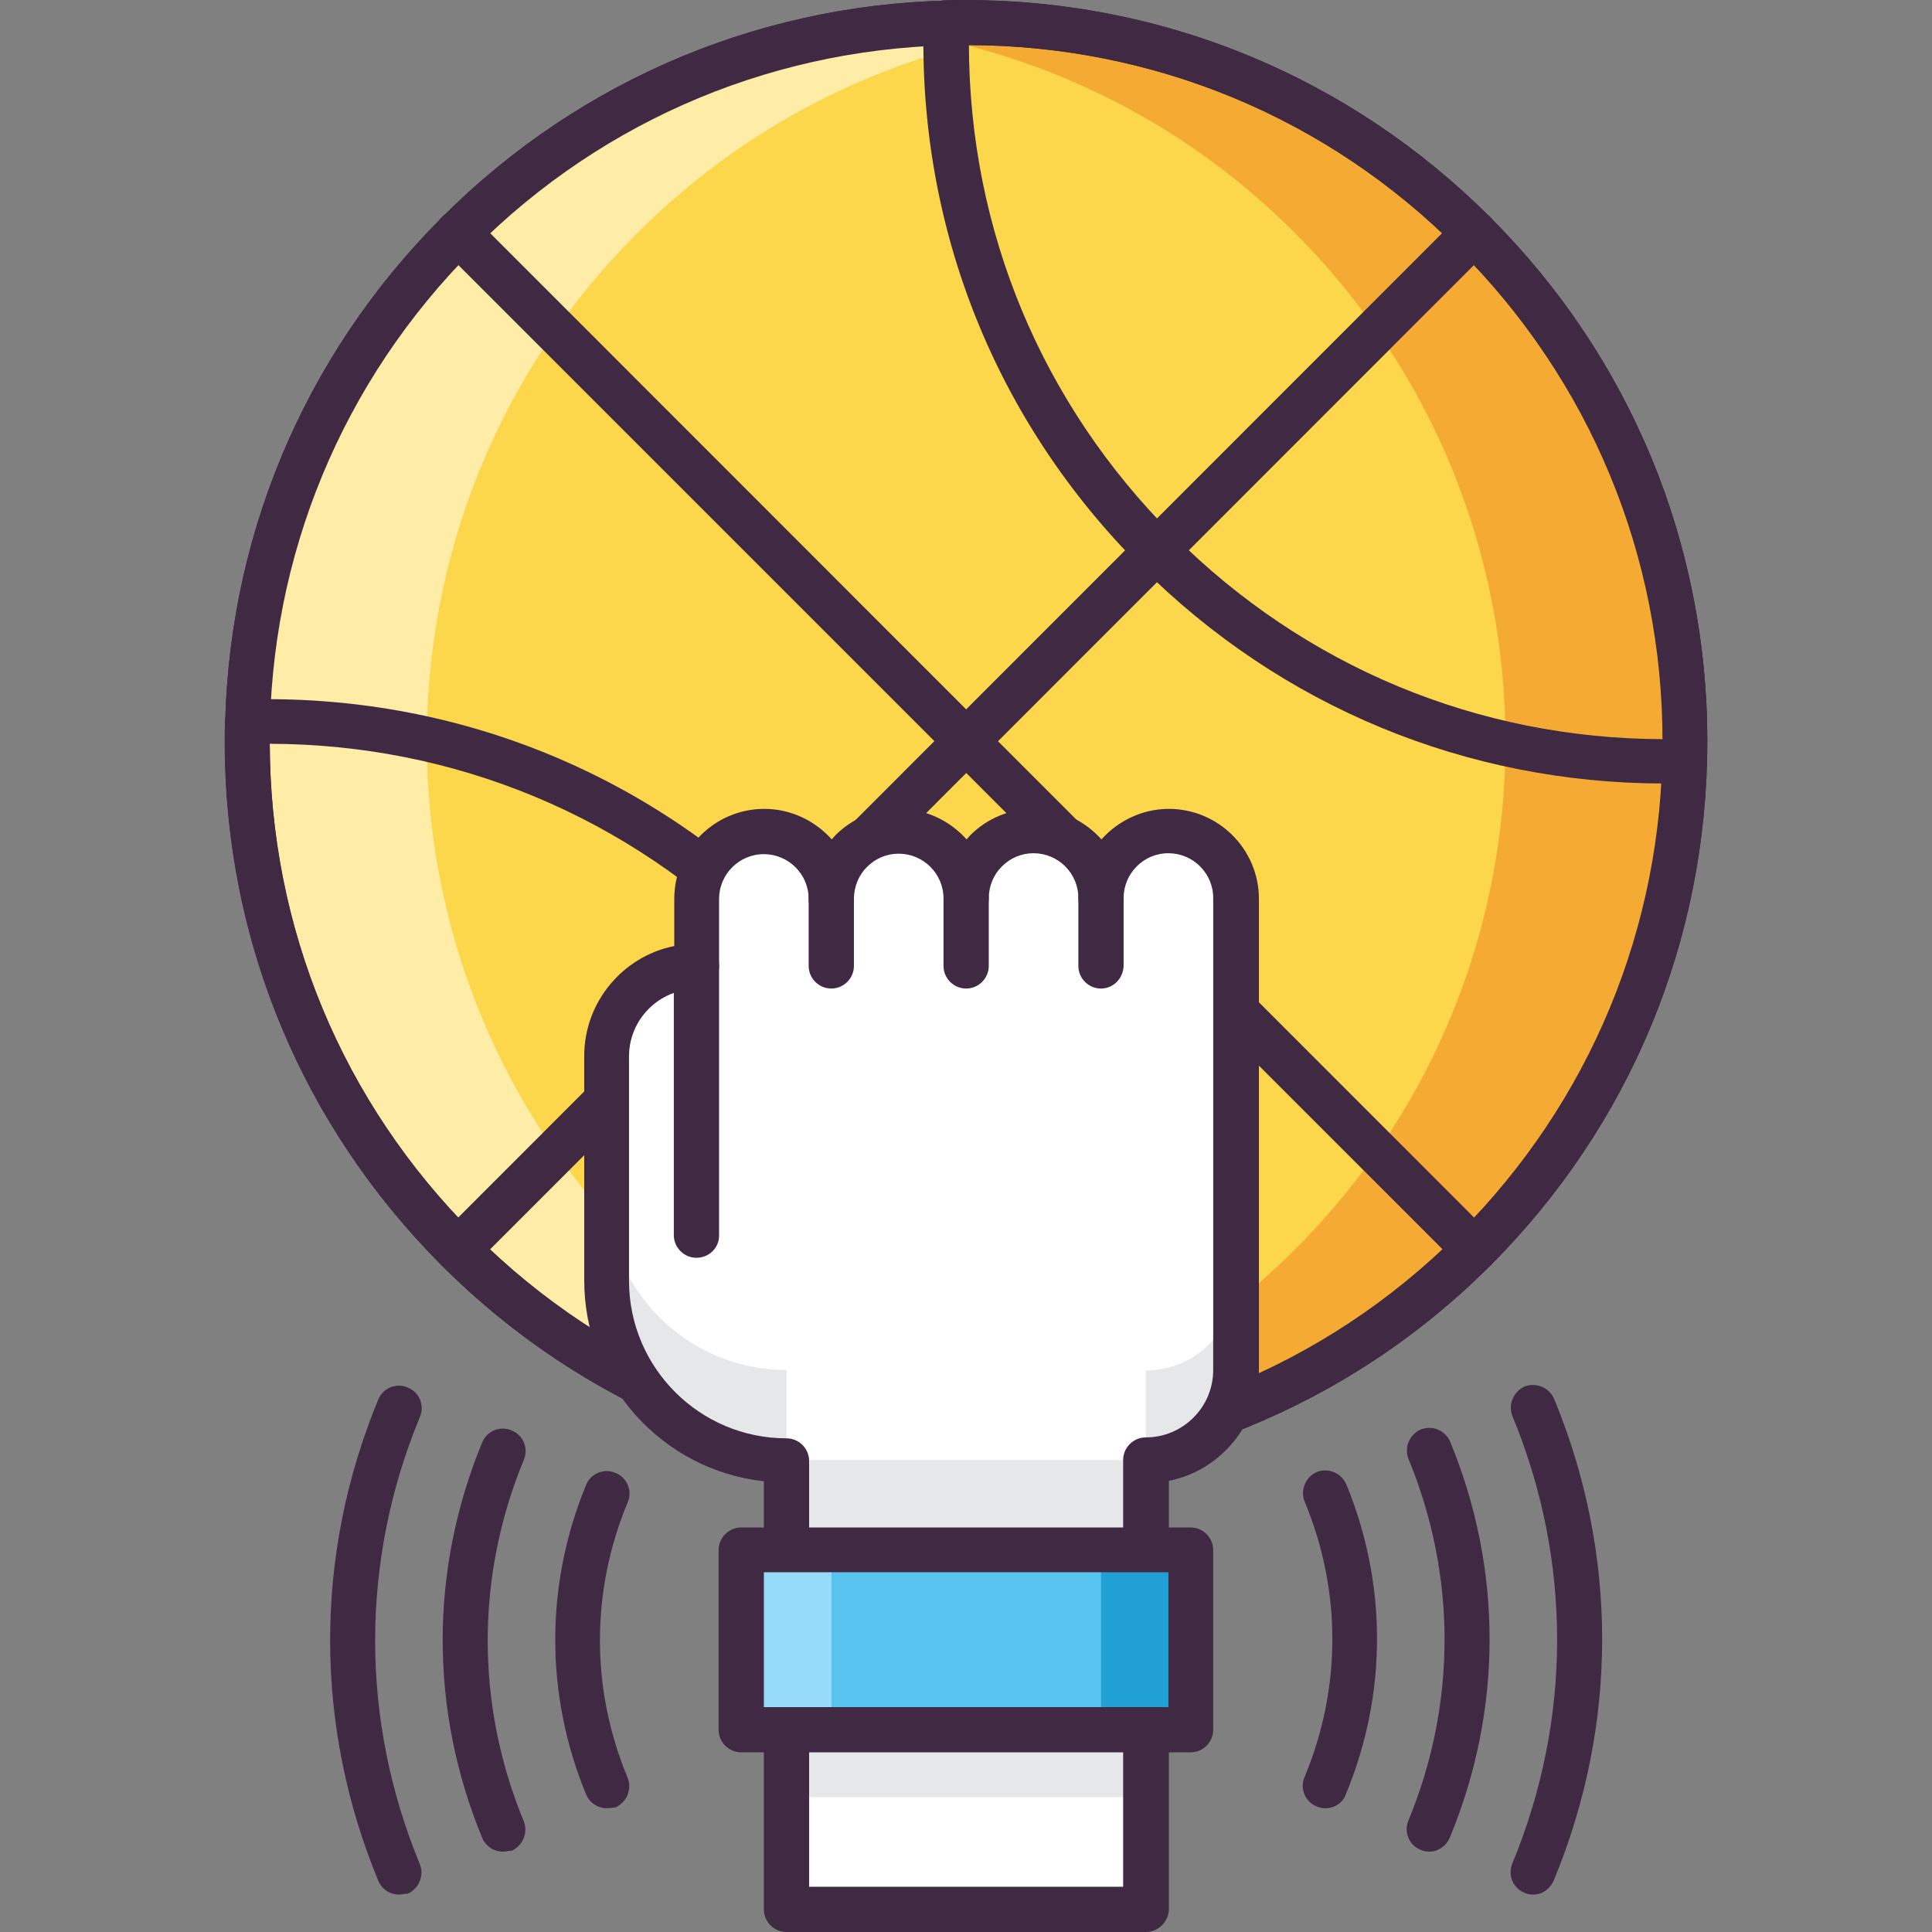
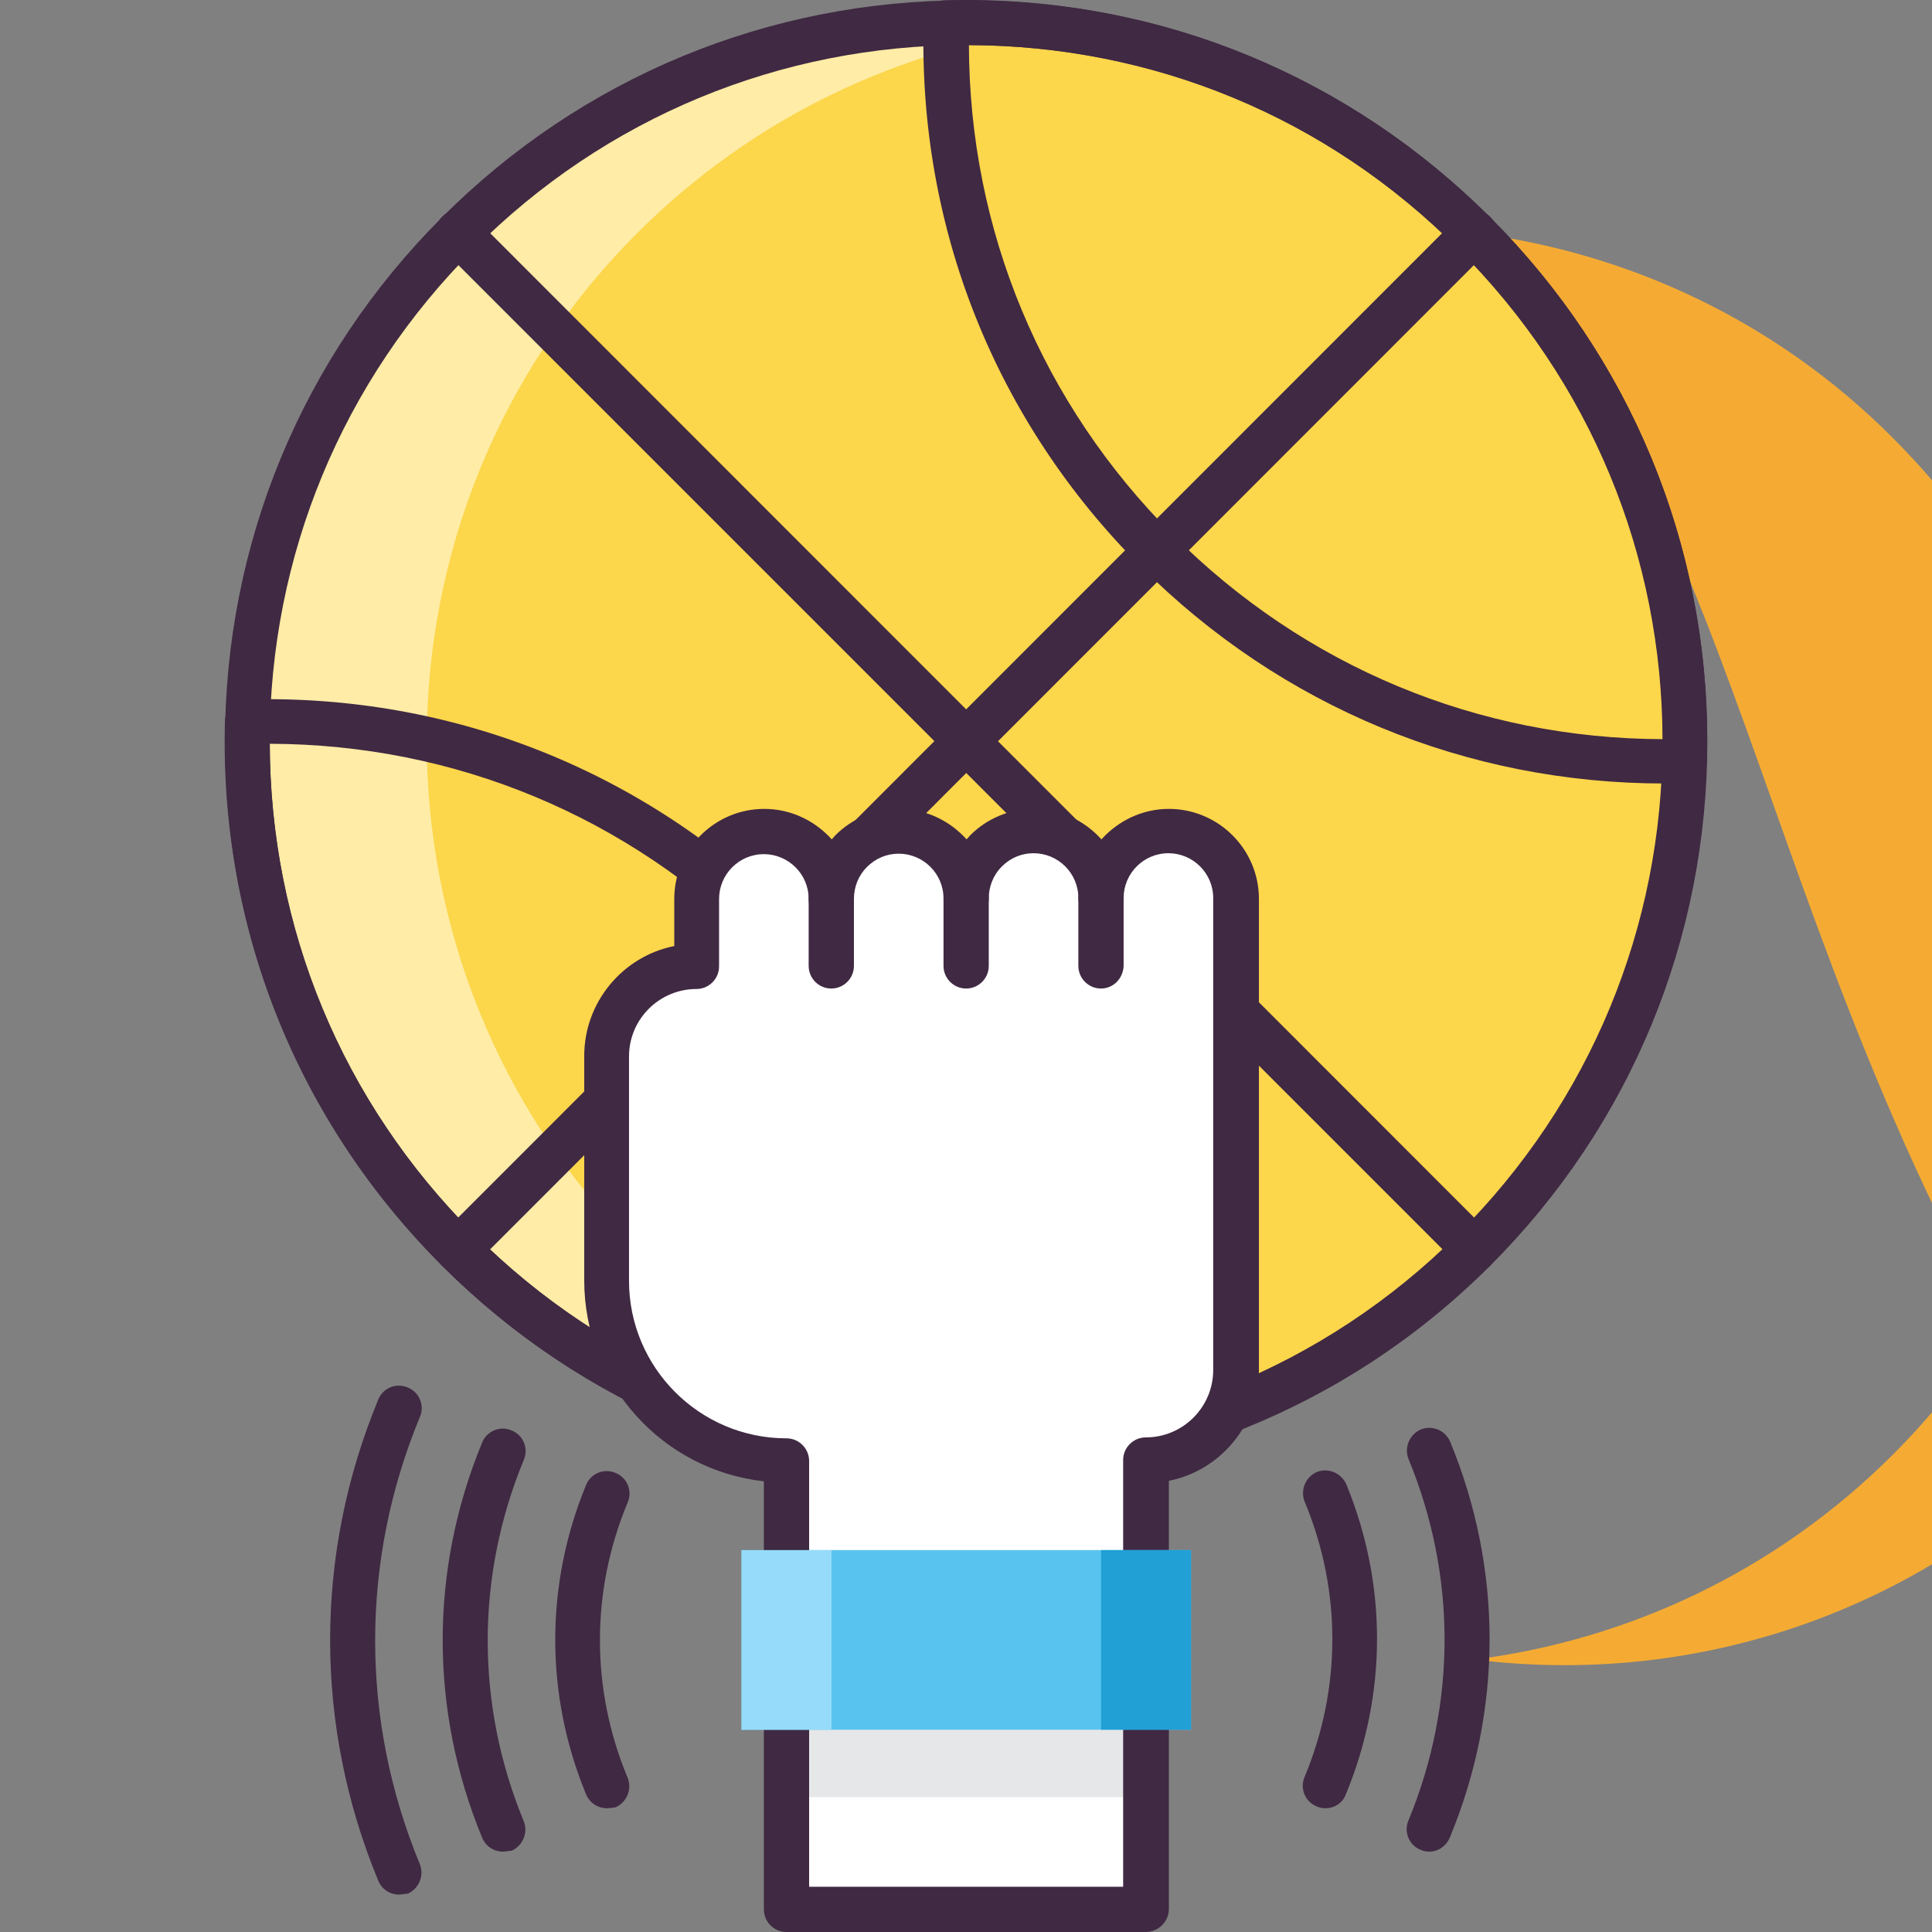
<svg xmlns="http://www.w3.org/2000/svg" width="1024" height="1024" version="1.1" id="Capa_1" x="0px" y="0px" viewBox="0 0 418.36 418.36" style="enable-background:new 0 0 418.36 418.36;" xml:space="preserve">
  <rect x="0" y="0" width="418.36" height="418.36" fill="#808080" stroke="none" />
  <ellipse style="fill:#59C3F0;" cx="209.241" cy="160.545" rx="155.698" ry="155.698" />
-   <path id="SVGCleanerId_0" style="fill:#402943;" d="M209.21,320.96c-41.1,0-82.2-15.6-113.5-46.9c-30.3-30.3-47-70.6-47-113.5 s16.7-83.2,47-113.5s70.6-47,113.5-47s83.2,16.7,113.5,47s47,70.6,47,113.5s-16.7,83.2-47,113.5 C291.41,305.36,250.31,320.96,209.21,320.96z M209.21,9.76c-40.3,0-78.2,15.7-106.6,44.2c-28.5,28.5-44.2,66.4-44.2,106.6 c0,40.3,15.7,78.2,44.2,106.6c29.4,29.4,68,44.1,106.6,44.1s77.2-14.7,106.6-44.1c28.5-28.5,44.2-66.4,44.2-106.6 c0-40.3-15.7-78.1-44.2-106.6l0,0C287.41,25.36,249.51,9.76,209.21,9.76z" />
  <ellipse style="fill:#FCD64B;" cx="209.241" cy="160.545" rx="155.698" ry="155.698" />
-   <path style="fill:#F5AB33;" d="M319.31,50.46c-35.4-35.4-83.5-50.1-129.5-44.4c33.1,4.2,65.2,18.9,90.6,44.4 c60.8,60.8,60.8,159.4,0,220.1c-25.4,25.4-57.5,40.2-90.6,44.4c46,5.8,94.2-9,129.5-44.4C380.11,209.76,380.11,111.26,319.31,50.46z " />
+   <path style="fill:#F5AB33;" d="M319.31,50.46c33.1,4.2,65.2,18.9,90.6,44.4 c60.8,60.8,60.8,159.4,0,220.1c-25.4,25.4-57.5,40.2-90.6,44.4c46,5.8,94.2-9,129.5-44.4C380.11,209.76,380.11,111.26,319.31,50.46z " />
  <path style="fill:#FFECA6;" d="M99.11,270.56c35.4,35.4,83.5,50.1,129.5,44.4c-33.1-4.2-65.2-18.9-90.6-44.4 c-60.8-60.8-60.8-159.4,0-220.1c25.4-25.4,57.5-40.2,90.6-44.4c-46-5.8-94.2,9-129.5,44.4C38.31,111.26,38.31,209.76,99.11,270.56z" />
  <g>
    <path id="SVGCleanerId_0_1_" style="fill:#402943;" d="M209.21,320.96c-41.1,0-82.2-15.6-113.5-46.9c-30.3-30.3-47-70.6-47-113.5 s16.7-83.2,47-113.5s70.6-47,113.5-47s83.2,16.7,113.5,47s47,70.6,47,113.5s-16.7,83.2-47,113.5 C291.41,305.36,250.31,320.96,209.21,320.96z M209.21,9.76c-40.3,0-78.2,15.7-106.6,44.2c-28.5,28.5-44.2,66.4-44.2,106.6 c0,40.3,15.7,78.2,44.2,106.6c29.4,29.4,68,44.1,106.6,44.1s77.2-14.7,106.6-44.1c28.5-28.5,44.2-66.4,44.2-106.6 c0-40.3-15.7-78.1-44.2-106.6l0,0C287.41,25.36,249.51,9.76,209.21,9.76z" />
  </g>
  <g>
    <path style="fill:#402943;" d="M360.41,169.66c-42.8,0-83-16.6-113.4-47c-31.5-31.5-48.2-73.4-47-117.9c0.1-2.6,2.1-4.7,4.7-4.7 c44.5-1.2,86.4,15.5,117.9,47s48.2,73.4,47,117.9c-0.1,2.6-2.1,4.7-4.7,4.7C363.41,169.66,361.91,169.66,360.41,169.66z M209.81,9.76c0.1,40.1,15.7,77.6,44.2,106.1s66,44.1,106.1,44.2c-0.1-40.1-15.7-77.6-44.2-106.1 C287.41,25.36,249.81,9.86,209.81,9.76z" />
    <path style="fill:#402943;" d="M209.11,321.06c-42.8,0-83-16.6-113.4-47c-31.5-31.5-48.2-73.4-47-117.9c0.1-2.6,2.1-4.7,4.7-4.7 c44.5-1.2,86.4,15.5,117.9,47s48.2,73.4,47,117.9c-0.1,2.6-2.1,4.7-4.7,4.7C212.11,321.06,210.61,321.06,209.11,321.06z M58.41,161.06c0.1,40.1,15.7,77.6,44.2,106.1s66,44.1,106.1,44.2c-0.1-40.1-15.7-77.6-44.2-106.1S98.51,161.16,58.41,161.06z" />
    <path style="fill:#402943;" d="M99.11,275.46c-1.2,0-2.5-0.5-3.4-1.4c-1.9-1.9-1.9-5,0-6.9l220.1-220.2c1.9-1.9,5-1.9,6.9,0 s1.9,5,0,6.9l-220.1,220.2C101.61,274.96,100.41,275.46,99.11,275.46z" />
    <path style="fill:#402943;" d="M319.31,275.46c-1.2,0-2.5-0.5-3.4-1.4L95.71,53.86c-1.9-1.9-1.9-5,0-6.9s5-1.9,6.9,0l220.1,220.2 c1.9,1.9,1.9,5,0,6.9C321.81,274.96,320.51,275.46,319.31,275.46z" />
  </g>
  <path style="fill:#FFFFFF;" d="M248.11,413.46v-97.3l0,0c10.7,0,19.5-8.7,19.5-19.5v-102.2c0-8.1-6.5-14.6-14.6-14.6 c-8.1,0-14.6,6.5-14.6,14.6c0-8.1-6.5-14.6-14.6-14.6s-14.6,6.5-14.6,14.6c0-8.1-6.5-14.6-14.6-14.6s-14.6,6.5-14.6,14.6 c0-8.1-6.5-14.6-14.6-14.6s-14.6,6.5-14.6,14.6v14.6c-10.7,0-19.5,8.7-19.5,19.5v48.6c0,21.5,17.4,38.9,38.9,38.9l0,0v97.3h77.9 V413.46z" />
  <g>
-     <path style="fill:#E6E7E8;" d="M267.61,277.26c0,10.7-8.7,19.5-19.5,19.5l0,0v19.4h-77.8v-19.5l0,0c-21.5,0-38.9-17.4-38.9-38.9 v-29.2l0,0v48.6c0,21.5,17.4,38.9,38.9,38.9l0,0v19.5h77.8v-19.4l0,0c10.7,0,19.5-8.7,19.5-19.5v-102.2l0,0L267.61,277.26z" />
    <rect x="170.31" y="369.66" style="fill:#E6E7E8;" width="77.8" height="19.5" />
  </g>
  <g>
    <path style="fill:#402943;" d="M248.11,418.36h-77.8c-2.7,0-4.9-2.2-4.9-4.9v-92.7c-21.9-2.4-38.9-21-38.9-43.5v-48.6 c0-11.7,8.4-21.6,19.5-23.8v-10.2c0-10.7,8.7-19.5,19.5-19.5c5.8,0,11,2.6,14.6,6.6c0.3-0.3,0.5-0.6,0.8-0.9 c3.7-3.7,8.6-5.7,13.8-5.7c5.8,0,11,2.6,14.6,6.6c0.3-0.3,0.5-0.6,0.8-0.9c3.7-3.7,8.6-5.7,13.8-5.7c5.8,0,11,2.6,14.6,6.6 c3.6-4,8.8-6.6,14.6-6.6c10.7,0,19.5,8.7,19.5,19.5v102.2c0,11.7-8.4,21.6-19.5,23.8v92.9 C253.01,416.16,250.81,418.36,248.11,418.36z M175.11,408.56h68.1v-92.4c0-2.7,2.2-4.9,4.9-4.9c8,0,14.6-6.5,14.6-14.6v-102.2 c0-5.4-4.4-9.7-9.7-9.7c-5.4,0-9.7,4.4-9.7,9.7c0,2.7-2.2,4.9-4.9,4.9c-2.7,0-4.9-2.2-4.9-4.9c0-5.4-4.4-9.7-9.7-9.7 c-2.6,0-5,1-6.9,2.9c-1.8,1.8-2.8,4.3-2.8,6.9l0,0c0,2.7-2.2,4.9-4.9,4.9c-2.7,0-4.9-2.2-4.9-4.9l0,0c0-5.4-4.4-9.7-9.7-9.7 c-2.6,0-5,1-6.9,2.9c-1.8,1.8-2.8,4.3-2.8,6.9l0,0c0,2.7-2.2,4.9-4.9,4.9s-4.9-2.2-4.9-4.9l0,0c0-5.4-4.4-9.7-9.7-9.7 c-5.4,0-9.7,4.4-9.7,9.7v14.6c0,2.7-2.2,4.9-4.9,4.9c-8,0-14.6,6.5-14.6,14.6v48.6c0,18.8,15.3,34.1,34.1,34.1 c2.7,0,4.9,2.2,4.9,4.9v92.2H175.11z" />
-     <path style="fill:#402943;" d="M150.81,272.36c-2.7,0-4.9-2.2-4.9-4.9v-58.3c0-2.7,2.2-4.9,4.9-4.9s4.9,2.2,4.9,4.9v58.4 C155.71,270.26,153.51,272.36,150.81,272.36z" />
    <path style="fill:#402943;" d="M180.01,214.06c-2.7,0-4.9-2.2-4.9-4.9v-14.6c0-2.7,2.2-4.9,4.9-4.9s4.9,2.2,4.9,4.9v14.6 C184.91,211.86,182.71,214.06,180.01,214.06z" />
    <path style="fill:#402943;" d="M209.21,214.06c-2.7,0-4.9-2.2-4.9-4.9v-14.6c0-2.7,2.2-4.9,4.9-4.9c2.7,0,4.9,2.2,4.9,4.9v14.6 C214.11,211.86,211.91,214.06,209.21,214.06z" />
    <path style="fill:#402943;" d="M238.41,214.06c-2.7,0-4.9-2.2-4.9-4.9v-14.6c0-2.7,2.2-4.9,4.9-4.9c2.7,0,4.9,2.2,4.9,4.9v14.6 C243.21,211.86,241.11,214.06,238.41,214.06z" />
  </g>
  <rect x="160.61" y="335.66" style="fill:#59C3F0;" width="97.3" height="38.9" />
  <rect x="238.41" y="335.66" style="fill:#21A0D6;" width="19.5" height="38.9" />
  <rect x="160.55" y="335.68" style="fill:#96DCFA;" width="19.5" height="38.9" />
  <g>
-     <path style="fill:#402943;" d="M257.81,379.46h-97.3c-2.7,0-4.9-2.2-4.9-4.9v-38.9c0-2.7,2.2-4.9,4.9-4.9h97.3 c2.7,0,4.9,2.2,4.9,4.9v38.9C262.71,377.26,260.51,379.46,257.81,379.46z M165.41,369.66h87.6v-29.2h-87.6L165.41,369.66 L165.41,369.66z" />
-     <path style="fill:#402943;" d="M332.01,410.26c-0.6,0-1.3-0.1-1.9-0.4c-2.5-1-3.7-3.9-2.6-6.4c12.9-31.2,12.9-65.6,0-96.8 c-1-2.5,0.2-5.3,2.6-6.4c2.5-1,5.3,0.2,6.4,2.6c13.9,33.6,13.9,70.6,0,104.2C335.71,409.06,333.91,410.26,332.01,410.26z" />
    <path style="fill:#402943;" d="M309.51,400.96c-0.6,0-1.3-0.1-1.9-0.4c-2.5-1-3.7-3.9-2.6-6.4c10.4-25.2,10.4-53,0-78.2 c-1-2.5,0.2-5.3,2.6-6.4c2.5-1,5.3,0.1,6.4,2.6c11.4,27.6,11.4,58,0,85.6C313.21,399.76,311.41,400.96,309.51,400.96z" />
    <path style="fill:#402943;" d="M287.01,391.56c-0.6,0-1.3-0.1-1.9-0.4c-2.5-1-3.7-3.9-2.6-6.4c8-19.2,8-40.4,0-59.6 c-1-2.5,0.2-5.3,2.6-6.4c2.5-1,5.3,0.2,6.4,2.6c8.9,21.6,8.9,45.4,0,67C290.81,390.46,288.91,391.56,287.01,391.56z" />
    <path style="fill:#402943;" d="M86.41,410.26c-1.9,0-3.7-1.1-4.5-3c-13.9-33.6-13.9-70.6,0-104.2c1-2.5,3.9-3.7,6.4-2.6 c2.5,1,3.7,3.9,2.6,6.4c-12.9,31.2-12.9,65.6,0,96.8c1,2.5-0.2,5.3-2.6,6.4C87.71,410.06,87.01,410.26,86.41,410.26z" />
    <path style="fill:#402943;" d="M108.91,400.96c-1.9,0-3.7-1.1-4.5-3c-11.4-27.6-11.4-58,0-85.6c1-2.5,3.9-3.7,6.4-2.6 c2.5,1,3.7,3.9,2.6,6.4c-10.4,25.2-10.4,53,0,78.2c1,2.5-0.2,5.3-2.6,6.4C110.11,400.76,109.51,400.96,108.91,400.96z" />
    <path style="fill:#402943;" d="M131.41,391.56c-1.9,0-3.7-1.1-4.5-3c-8.9-21.6-8.9-45.4,0-67c1-2.5,3.9-3.7,6.4-2.6 c2.5,1,3.7,3.9,2.6,6.4c-8,19.2-8,40.4,0,59.6c1,2.5-0.2,5.3-2.6,6.4C132.61,391.46,132.01,391.56,131.41,391.56z" />
  </g>
</svg>